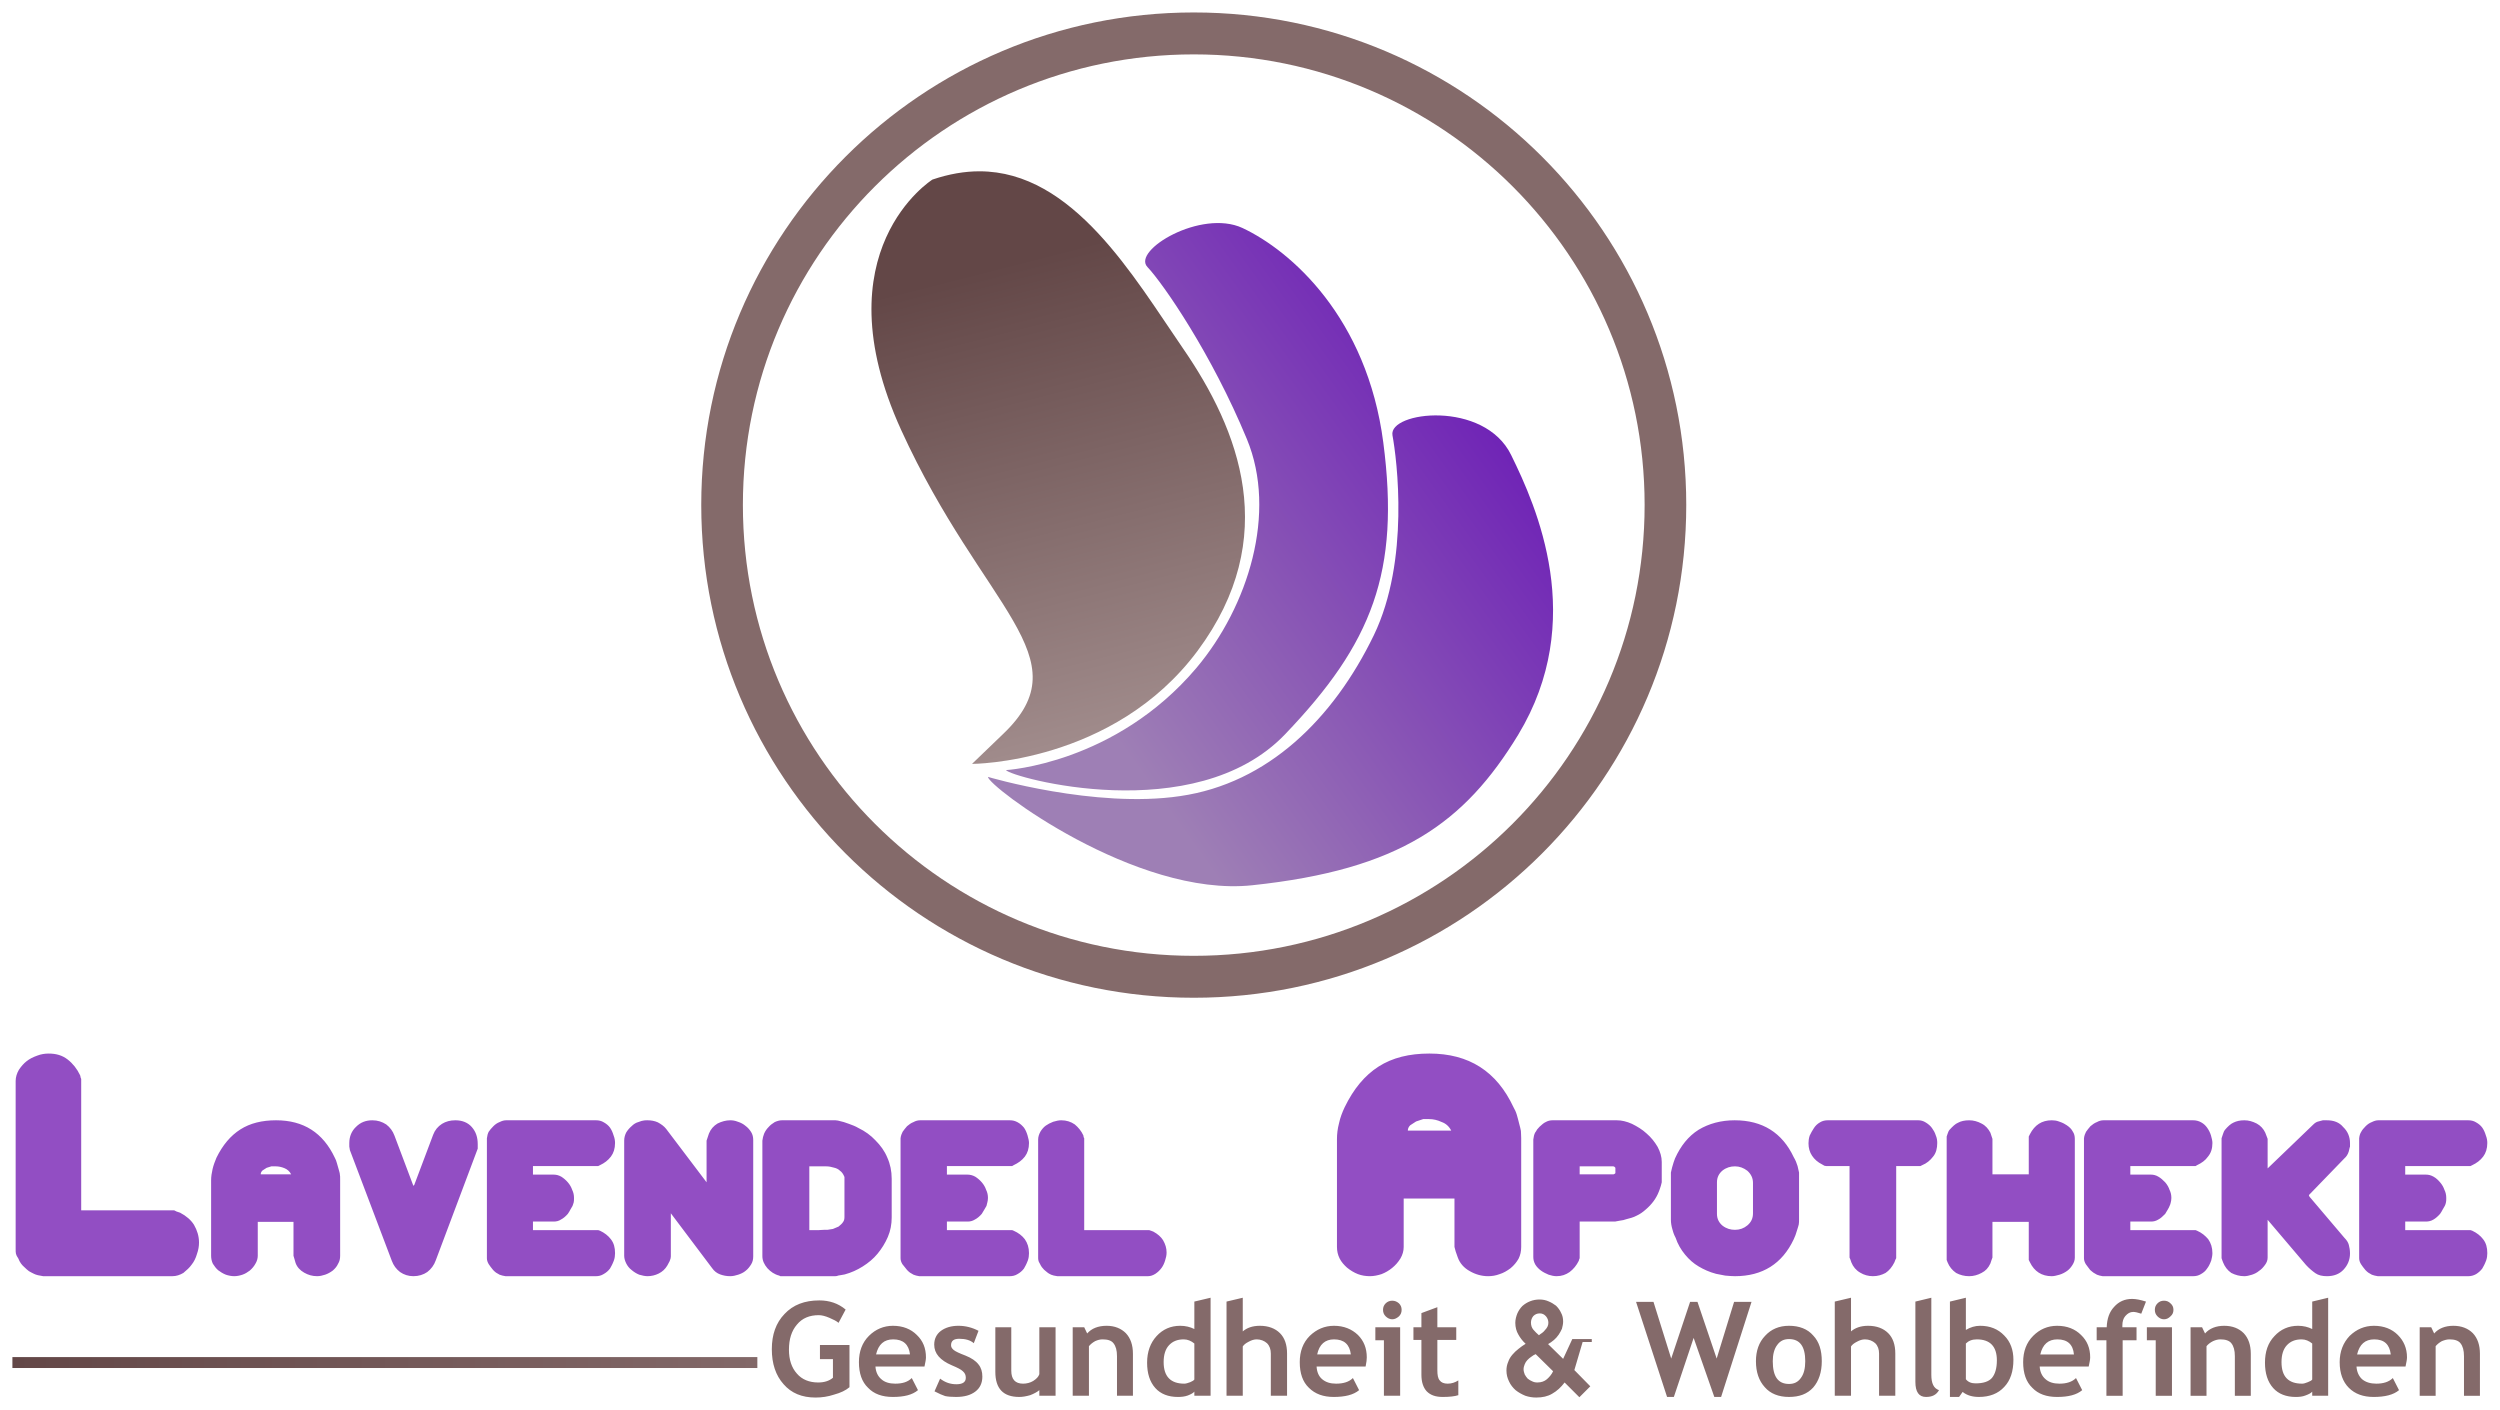
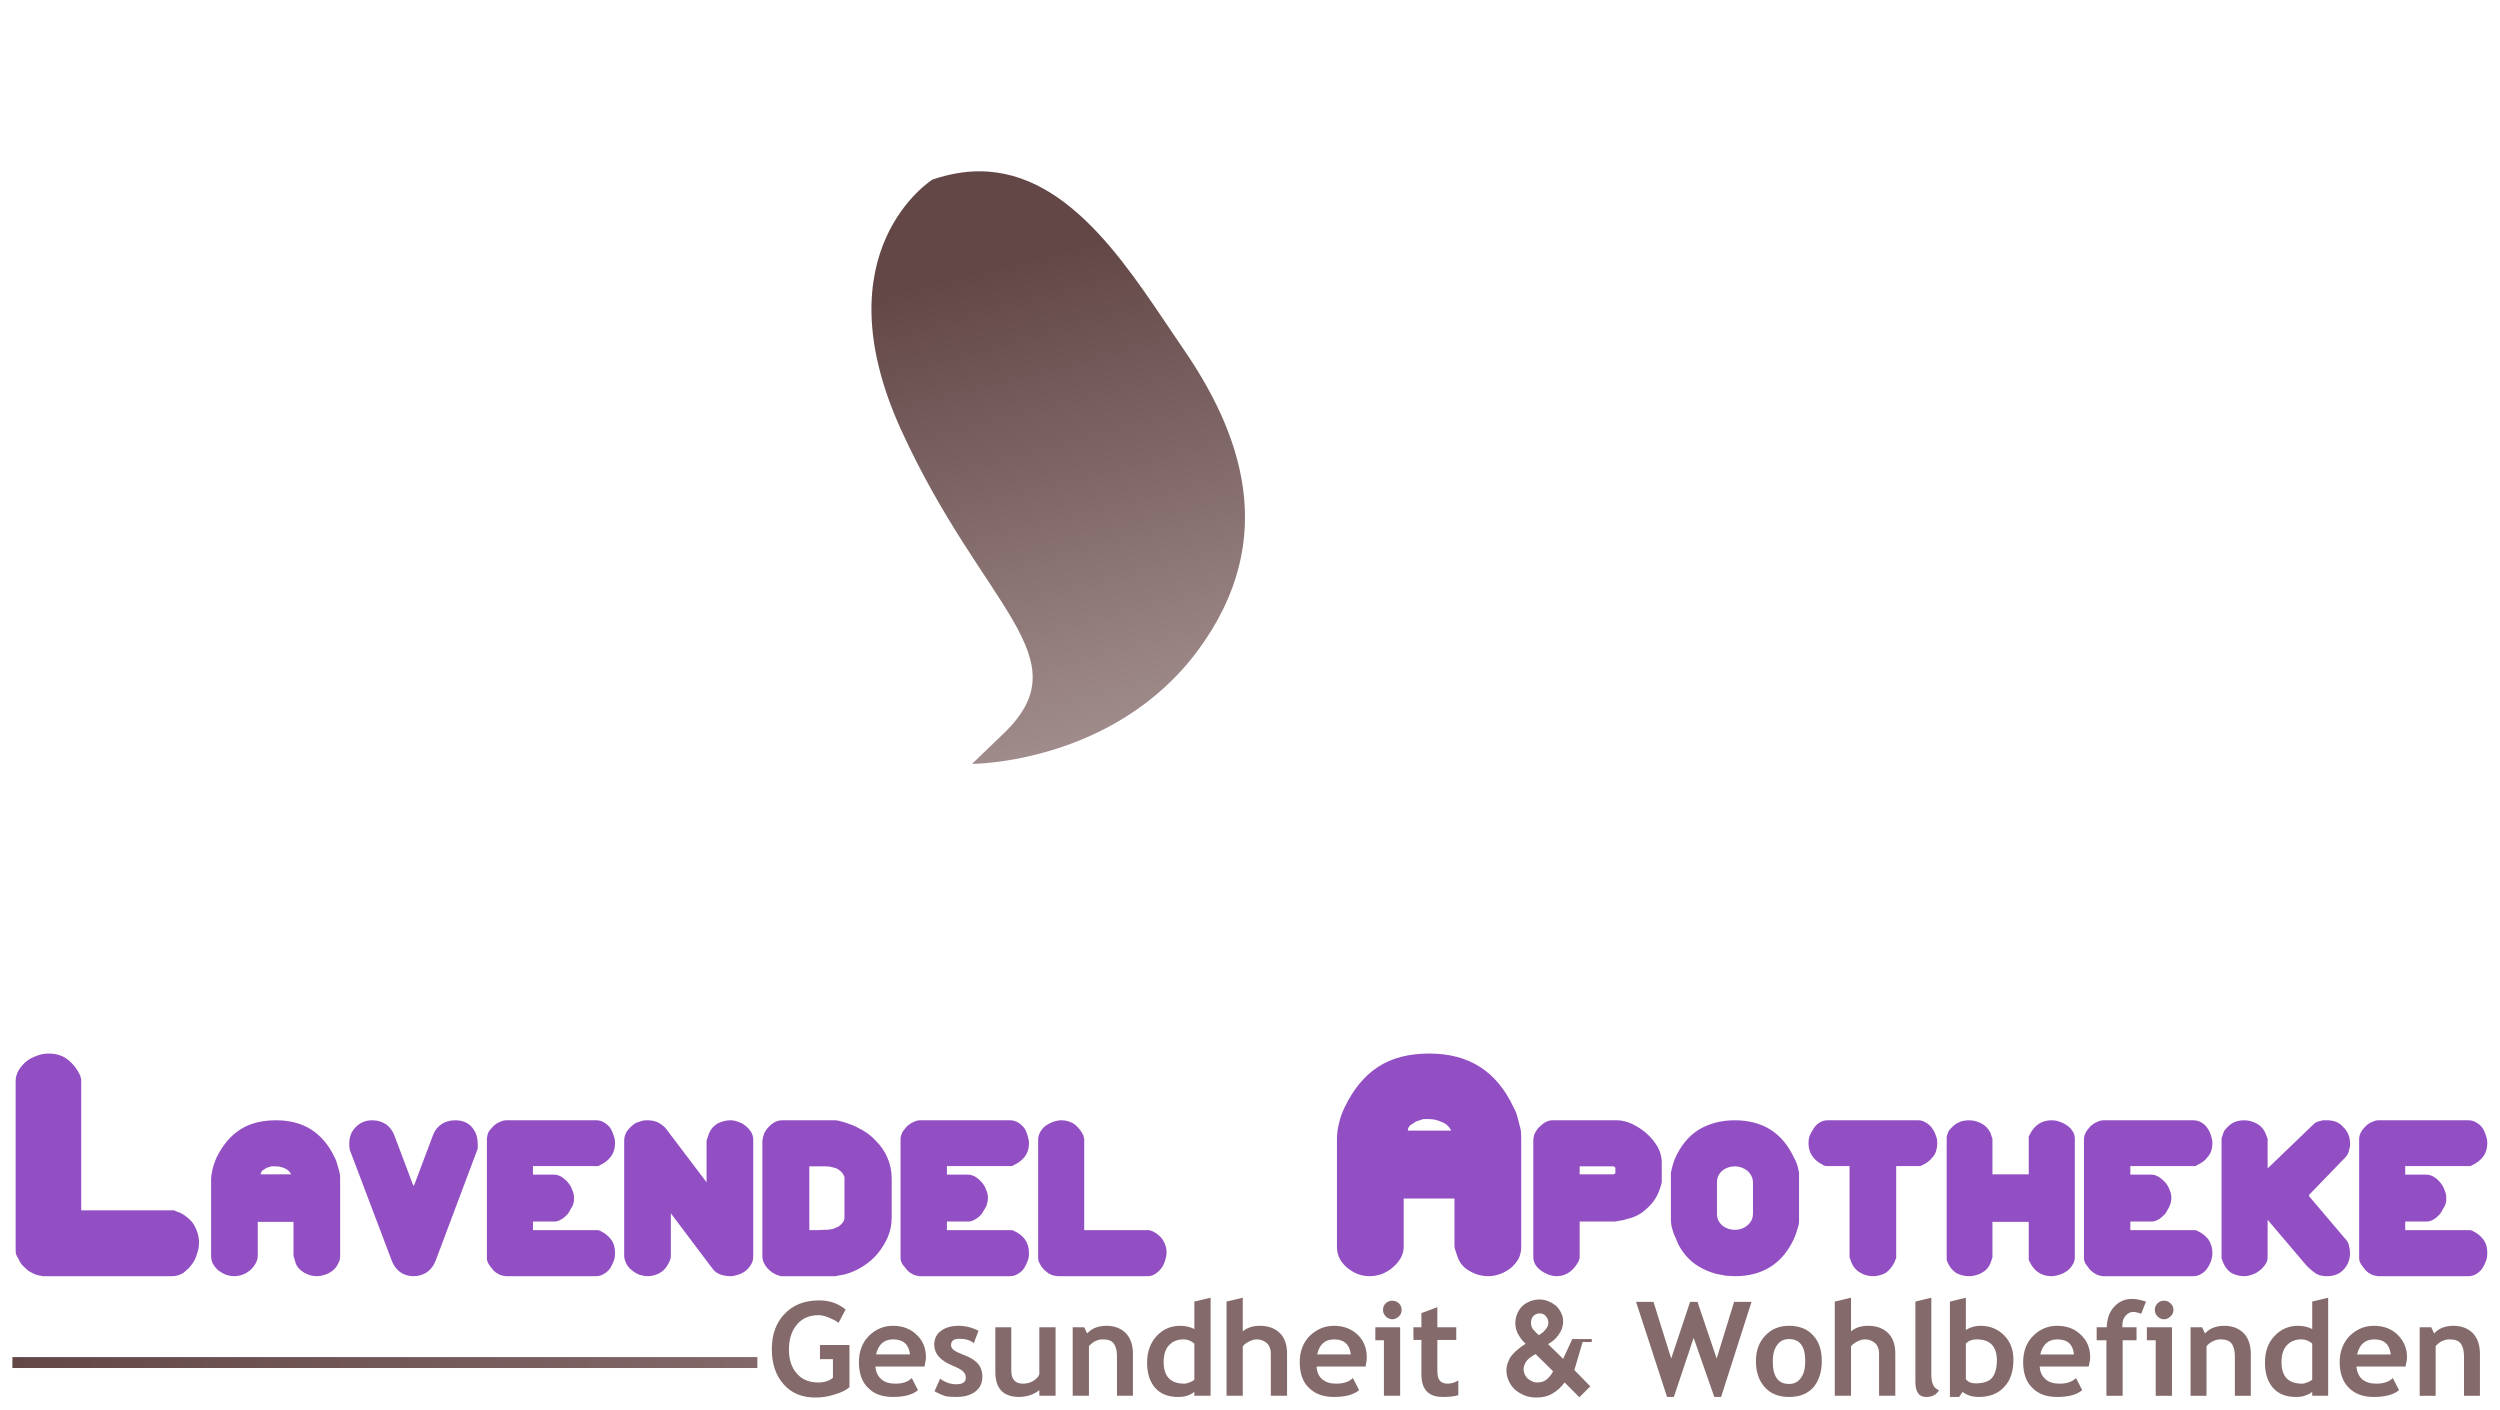
<svg xmlns="http://www.w3.org/2000/svg" xml:space="preserve" width="84.667mm" height="47.752mm" version="1.1" shape-rendering="geometricPrecision" text-rendering="geometricPrecision" image-rendering="optimizeQuality" fill-rule="evenodd" clip-rule="evenodd" viewBox="0 0 8467 4775">
  <defs>
    <linearGradient id="id0" gradientUnits="userSpaceOnUse" x1="3885.1" y1="2669.52" x2="3430.46" y2="887.73">
      <stop offset="0" stop-opacity="1" stop-color="#A89494" />
      <stop offset="1" stop-opacity="1" stop-color="#634747" />
    </linearGradient>
    <linearGradient id="id1" gradientUnits="userSpaceOnUse" x1="3644.92" y1="2315.78" x2="5119.07" y2="1253.27">
      <stop offset="0" stop-opacity="1" stop-color="#9E7FB5" />
      <stop offset="1" stop-opacity="1" stop-color="#6B1BB6" />
    </linearGradient>
    <linearGradient id="id2" gradientUnits="userSpaceOnUse" x1="42.33" y1="4614.81" x2="2565.01" y2="4614.81">
      <stop offset="0" stop-opacity="1" stop-color="#634747" />
      <stop offset="1" stop-opacity="1" stop-color="#826868" />
    </linearGradient>
  </defs>
  <g id="Ebene_x0020_1">
    <path fill="url(#id0)" d="M3158 608c0,0 -383,240 -106,848l0 0c278,609 618,770 345,1030l0 0 -105 101c0,0 479,0 764,-383l0 0c285,-384 141,-748 -50,-1025l0 0c-166,-241 -371,-599 -689,-599l0 0c-50,0 -103,9 -159,28l0 0z" />
-     <path fill="url(#id1)" d="M5118 1541c-91,-187 -416,-148 -402,-67 15,81 59,424 -63,677 -137,283 -359,502 -656,545 -288,43 -651,-65 -651,-65 0,31 500,409 895,367 501,-53 719,-211 901,-510 234,-387 62,-772 -24,-947zm-1711 1067c16,24 639,198 945,-121 296,-309 390,-551 333,-988 -55,-424 -313,-650 -477,-727 -140,-65 -375,76 -322,132 54,57 218,295 337,583 103,249 5,566 -171,775 -275,325 -645,346 -645,346l0 0z" />
    <path fill="#846A6A" fill-rule="nonzero" d="M2864 4435l-24 45c-7,-6 -17,-11 -31,-17 -14,-6 -26,-9 -36,-9 -31,0 -56,10 -74,32 -18,21 -27,49 -27,85 0,34 9,61 27,81 17,20 42,30 72,30 20,0 37,-5 50,-16l0 -63 -44 0 0 -48 100 0 0 143c-13,11 -30,19 -52,25 -21,7 -42,10 -63,10 -46,0 -82,-15 -108,-45 -27,-30 -40,-70 -40,-119 0,-49 14,-89 43,-119 29,-31 68,-46 118,-46 34,0 64,10 89,31zm267 193l-166 0c1,18 8,33 20,43 11,10 27,15 47,15 25,0 43,-6 56,-19l21 41c-19,16 -47,23 -85,23 -36,0 -64,-10 -84,-31 -21,-20 -31,-49 -31,-87 0,-36 11,-66 34,-89 22,-22 50,-34 81,-34 34,0 61,11 81,31 21,20 31,45 31,76 0,7 -2,17 -5,31zm-164 -41l115 0c-4,-34 -23,-51 -57,-51 -31,0 -50,17 -58,51zm198 125l19 -43c17,13 35,19 55,19 21,0 32,-7 32,-22 0,-9 -3,-16 -10,-22 -6,-6 -18,-12 -37,-20 -40,-17 -60,-40 -60,-70 0,-20 8,-36 23,-47 15,-11 35,-17 59,-17 24,0 47,6 68,17l-16 42c-11,-10 -28,-15 -49,-15 -19,0 -28,7 -28,22 0,6 3,11 9,16 6,5 19,11 40,19 20,8 35,18 44,30 9,11 13,25 13,41 0,22 -8,39 -24,51 -16,12 -37,18 -65,18 -15,0 -28,-1 -37,-3 -9,-3 -21,-8 -36,-16zm355 15l0 -19c-7,6 -18,12 -31,17 -14,4 -26,6 -37,6 -54,0 -81,-28 -81,-85l0 -151 54 0 0 147c0,29 13,44 40,44 12,0 24,-3 34,-9 11,-7 18,-14 21,-23l0 -159 55 0 0 232 -55 0zm263 0l0 -134c0,-20 -4,-34 -12,-44 -7,-9 -19,-13 -37,-13 -8,0 -16,2 -25,6 -9,5 -16,11 -21,17l0 168 -55 0 0 -232 39 0 10 21c15,-17 37,-26 66,-26 27,0 49,9 65,25 16,17 24,40 24,70l0 142 -54 0zm262 0l0 -14c-4,5 -12,9 -22,13 -11,4 -22,5 -34,5 -32,0 -58,-10 -76,-30 -19,-21 -28,-50 -28,-86 0,-37 11,-67 32,-90 21,-23 48,-35 80,-35 18,0 34,4 48,11l0 -93 55 -13 0 332 -55 0zm0 -177c-11,-9 -23,-14 -36,-14 -22,0 -38,7 -50,20 -12,13 -18,32 -18,57 0,49 24,73 70,73 5,0 12,-2 20,-5 7,-3 12,-6 14,-9l0 -122zm259 177l0 -143c0,-14 -4,-26 -13,-35 -9,-8 -21,-13 -35,-13 -9,0 -18,3 -27,8 -10,5 -16,10 -20,16l0 167 -55 0 0 -319 55 -13 0 114c14,-12 33,-19 58,-19 29,0 52,9 68,25 16,16 24,39 24,69l0 143 -55 0zm321 -99l-166 0c1,18 7,33 19,43 12,10 27,15 47,15 25,0 44,-6 57,-19l21 41c-19,16 -48,23 -86,23 -35,0 -63,-10 -84,-31 -21,-20 -31,-49 -31,-87 0,-36 11,-66 34,-89 23,-22 50,-34 82,-34 33,0 60,11 81,31 20,20 30,45 30,76 0,7 -1,17 -4,31zm-164 -41l114 0c-4,-34 -23,-51 -57,-51 -30,0 -50,17 -57,51zm254 -182c9,0 16,3 23,9 6,6 9,13 9,22 0,9 -3,16 -9,22 -7,6 -14,10 -23,10 -8,0 -16,-4 -22,-10 -6,-6 -9,-13 -9,-22 0,-9 3,-16 9,-22 6,-6 14,-9 22,-9zm-28 322l0 -188 -29 0 0 -44 84 0 0 232 -55 0zm127 -189l-27 0 0 -43 27 0 0 -48 54 -20 0 68 64 0 0 43 -64 0 0 102c0,17 2,28 8,35 5,7 14,11 27,11 13,0 25,-4 36,-11l0 50c-12,4 -30,6 -53,6 -24,0 -41,-6 -54,-19 -12,-13 -18,-32 -18,-56l0 -118zm577 7l0 -10 -66 0 -31 67 -51 -50c7,-4 13,-8 20,-14 6,-5 11,-11 16,-18 4,-6 8,-13 11,-20 2,-8 4,-16 4,-24 0,-11 -2,-21 -7,-30 -4,-9 -10,-17 -17,-24 -8,-6 -16,-11 -26,-15 -9,-4 -19,-6 -30,-6 -11,0 -22,2 -32,6 -10,4 -18,9 -26,16 -7,7 -13,16 -17,25 -4,10 -7,21 -7,32 0,15 4,29 10,39 6,11 14,22 25,32 -8,5 -17,11 -24,17 -8,6 -15,13 -21,20 -6,7 -11,15 -14,24 -4,9 -6,19 -6,29 0,14 3,26 9,38 5,11 13,21 22,29 10,8 21,14 33,19 12,4 24,6 37,6 21,0 39,-4 54,-13 16,-9 30,-22 42,-38l50 50 37 -37 -54 -55 28 -95 31 0zm-147 -65c0,4 -1,9 -3,13 -2,4 -5,8 -8,11 -3,4 -6,7 -10,10 -4,3 -8,5 -11,8 -7,-6 -13,-12 -19,-19 -5,-6 -8,-14 -8,-24 0,-8 3,-16 8,-22 6,-6 13,-9 22,-9 8,0 15,3 21,10 5,6 8,13 8,22zm16 164c-5,11 -13,20 -21,27 -8,7 -19,11 -32,11 -7,0 -12,-1 -18,-4 -5,-2 -10,-5 -15,-9 -4,-4 -7,-9 -10,-14 -2,-6 -4,-11 -4,-18 0,-6 2,-12 4,-17 2,-5 5,-10 9,-14 4,-4 8,-8 13,-11 5,-4 10,-7 15,-9l59 58zm569 87l-23 0 -70 -200 -67 200 -23 0 -105 -322 59 0 60 192 64 -192 25 0 65 192 59 -192 59 0 -103 322zm118 -121c0,-35 10,-64 31,-86 20,-22 47,-34 81,-34 35,0 63,11 82,33 20,21 29,50 29,87 0,37 -10,67 -29,89 -20,22 -47,32 -82,32 -35,0 -63,-11 -82,-33 -20,-22 -30,-51 -30,-88zm57 0c0,52 18,77 55,77 17,0 30,-6 40,-20 10,-13 15,-32 15,-57 0,-50 -18,-75 -55,-75 -17,0 -30,6 -40,20 -10,13 -15,32 -15,55zm360 117l0 -143c0,-14 -4,-26 -13,-35 -9,-8 -21,-13 -35,-13 -9,0 -18,3 -27,8 -10,5 -16,10 -20,16l0 167 -55 0 0 -319 55 -13 0 114c14,-12 33,-19 58,-19 29,0 52,9 68,25 16,16 24,39 24,69l0 143 -55 0zm123 -319l54 -13 0 261c0,29 8,46 26,52 -9,16 -23,23 -44,23 -24,0 -36,-17 -36,-51l0 -272zm160 306l-12 17 -31 0 0 -323 54 -13 0 109c15,-9 31,-14 48,-14 34,0 61,11 82,33 21,21 31,49 31,82 0,39 -10,70 -31,92 -21,23 -50,34 -86,34 -21,0 -40,-5 -55,-17zm11 -164l0 121c8,10 19,14 33,14 26,0 44,-6 55,-18 11,-13 17,-33 17,-60 0,-47 -23,-71 -68,-71 -16,0 -28,5 -37,14zm416 78l-166 0c1,18 8,33 20,43 11,10 27,15 47,15 24,0 43,-6 56,-19l21 41c-19,16 -47,23 -85,23 -36,0 -64,-10 -84,-31 -21,-20 -31,-49 -31,-87 0,-36 11,-66 34,-89 22,-22 49,-34 81,-34 34,0 61,11 81,31 21,20 31,45 31,76 0,7 -2,17 -5,31zm-164 -41l114 0c-3,-34 -22,-51 -56,-51 -31,0 -50,17 -58,51zm342 -138c-12,-4 -21,-6 -27,-6 -11,0 -19,5 -27,14 -7,8 -10,19 -10,32 0,2 0,4 0,6l48 0 0 44 -47 0 0 188 -55 0 0 -188 -33 0 0 -44 34 0c1,-29 9,-52 25,-69 16,-18 36,-27 61,-27 13,0 28,3 47,9l-16 41zm77 -44c9,0 16,3 22,9 7,6 10,13 10,22 0,9 -3,16 -10,22 -6,6 -13,10 -22,10 -9,0 -16,-4 -22,-10 -6,-6 -9,-13 -9,-22 0,-9 3,-16 9,-22 6,-6 13,-9 22,-9zm-28 322l0 -188 -30 0 0 -44 85 0 0 232 -55 0zm268 0l0 -134c0,-20 -4,-34 -12,-44 -7,-9 -20,-13 -37,-13 -8,0 -16,2 -25,6 -10,5 -17,11 -22,17l0 168 -54 0 0 -232 39 0 10 21c15,-17 37,-26 65,-26 28,0 50,9 66,25 16,17 24,40 24,70l0 142 -54 0zm262 0l0 -14c-4,5 -12,9 -23,13 -10,4 -21,5 -33,5 -32,0 -58,-10 -76,-30 -19,-21 -28,-50 -28,-86 0,-37 10,-67 32,-90 21,-23 48,-35 80,-35 18,0 34,4 48,11l0 -93 54 -13 0 332 -54 0zm0 -177c-11,-9 -23,-14 -36,-14 -22,0 -38,7 -50,20 -12,13 -18,32 -18,57 0,49 23,73 70,73 5,0 12,-2 19,-5 8,-3 13,-6 15,-9l0 -122zm316 78l-166 0c1,18 8,33 19,43 12,10 28,15 48,15 24,0 43,-6 56,-19l21 41c-19,16 -48,23 -86,23 -35,0 -63,-10 -84,-31 -20,-20 -31,-49 -31,-87 0,-36 12,-66 34,-89 23,-22 50,-34 82,-34 34,0 61,11 81,31 20,20 31,45 31,76 0,7 -2,17 -5,31zm-164 -41l114 0c-4,-34 -22,-51 -56,-51 -31,0 -50,17 -58,51zm362 140l0 -134c0,-20 -4,-34 -12,-44 -7,-9 -20,-13 -37,-13 -8,0 -16,2 -26,6 -9,5 -16,11 -21,17l0 168 -54 0 0 -232 39 0 10 21c15,-17 37,-26 65,-26 28,0 50,9 66,25 16,17 24,40 24,70l0 142 -54 0z" />
    <path fill="#924EC3" d="M8373 4168l-6 -2 -221 0 0 -29 70 0c9,0 18,-2 26,-7 7,-4 15,-11 22,-19 3,-5 7,-10 9,-15 3,-5 5,-9 7,-12 2,-4 3,-7 4,-12 1,-4 1,-9 1,-15 0,-10 -2,-19 -6,-27 -3,-9 -8,-18 -15,-26 -6,-7 -13,-14 -22,-19 -9,-5 -17,-7 -26,-7l-70 0 0 -29 221 0 6 -3c15,-7 27,-16 37,-29 9,-12 14,-27 14,-46 0,-7 -1,-16 -5,-26 -3,-10 -7,-19 -12,-26 -5,-7 -12,-13 -21,-18 -8,-5 -17,-7 -26,-7l-305 0c-7,0 -14,2 -22,6 -8,3 -15,8 -21,14 -7,7 -12,13 -15,19 -4,6 -6,13 -7,22l0 406c0,7 2,13 6,20 4,6 9,13 15,20 4,4 7,7 10,9 3,2 7,4 12,7 6,2 12,4 20,5l307 0c8,0 17,-2 26,-7 8,-5 15,-11 21,-19 2,-4 4,-7 6,-11 2,-3 4,-9 7,-16 3,-8 4,-17 4,-25 0,-19 -4,-34 -14,-47 -9,-12 -22,-22 -37,-29zm-492 -374l-14 0c-5,1 -10,3 -15,4 -5,1 -11,4 -17,10l-155 149 0 -100 -3 -8 -5 -13c-6,-13 -16,-24 -29,-31 -14,-7 -27,-11 -42,-11 -15,0 -27,3 -37,8 -9,4 -19,13 -29,25l-3 5 -3 8 -3 9 -2 6 0 406 2 6 3 8c6,15 15,27 28,36 14,7 28,11 44,11 8,0 16,-2 26,-5 9,-3 17,-7 24,-13 8,-5 14,-12 20,-20 6,-8 9,-16 9,-25l0 -128 130 153c11,12 22,21 32,28 10,7 23,10 39,10 23,0 42,-7 56,-22 14,-15 22,-33 22,-55 0,-12 -2,-21 -4,-29 -2,-8 -7,-16 -15,-24l-118 -139 -2 -4 0 -2 120 -124c7,-6 12,-14 15,-24 2,-9 3,-14 4,-16l0 -12c0,-21 -8,-40 -23,-54 -13,-16 -32,-23 -55,-23zm-445 155l5 -3c15,-7 28,-16 37,-29 10,-12 15,-27 15,-46 0,-7 -2,-16 -5,-26 -3,-10 -8,-19 -13,-26 -5,-7 -11,-13 -20,-18 -9,-5 -18,-7 -27,-7l-304 0c-7,0 -15,2 -22,6 -8,3 -15,8 -22,14 -6,7 -11,13 -15,19 -3,6 -6,13 -7,22l0 406c0,7 2,13 6,20 4,6 10,13 15,20 5,4 8,7 11,9 3,2 7,4 12,7 5,2 12,4 19,5l307 0c9,0 18,-2 26,-7 9,-5 16,-11 21,-19 3,-4 5,-7 7,-11 2,-3 4,-9 7,-16 2,-8 4,-17 4,-25 0,-19 -5,-34 -14,-47 -10,-12 -22,-22 -38,-29l-5 -2 -221 0 0 -29 70 0c9,0 17,-2 25,-7 8,-4 15,-11 23,-19 3,-5 6,-10 9,-15 3,-5 5,-9 6,-12 2,-4 3,-7 4,-12 1,-4 2,-9 2,-15 0,-10 -2,-19 -6,-27 -3,-9 -8,-18 -15,-26 -7,-7 -14,-14 -23,-19 -8,-5 -17,-7 -25,-7l-70 0 0 -29 221 0zm-436 -138c-3,-2 -7,-4 -10,-6 -3,-2 -9,-4 -17,-7 -8,-3 -16,-4 -24,-4 -34,0 -58,16 -74,47l-4 8 0 128 -123 0 0 -120 -3 -9 -4 -12c-7,-13 -16,-24 -30,-31 -13,-7 -27,-11 -42,-11 -15,0 -28,3 -37,8 -10,4 -19,13 -30,25l-3 5 -3 8 -3 9 0 418 3 8c6,15 16,27 29,36 13,7 28,11 44,11 15,0 29,-4 42,-11 14,-7 23,-17 30,-32l4 -12 3 -8 0 -121 123 0 0 129 4 8c15,31 40,47 74,47 7,0 16,-2 26,-5 10,-3 19,-8 26,-13 7,-5 13,-12 18,-20 5,-8 8,-16 8,-25l0 -402c0,-9 -2,-18 -7,-25 -4,-8 -11,-15 -20,-21zm-457 9c-5,-7 -12,-13 -20,-18 -9,-6 -18,-8 -26,-8l-307 0c-9,0 -18,2 -26,7 -9,5 -16,12 -21,20 -5,8 -10,16 -14,25 -3,9 -4,18 -4,26 0,16 4,30 12,42 8,12 19,22 35,30l7 4 6 1 79 0 0 310 3 7 3 9c6,15 16,27 30,35 13,8 28,12 43,12 16,0 30,-4 43,-11 12,-8 22,-20 30,-36l3 -8 3 -6 0 -312 79 0 3 0 6 -3c15,-6 27,-16 37,-29 10,-12 14,-28 14,-46 0,-8 -1,-17 -5,-26 -3,-10 -8,-18 -13,-25zm-606 289c0,17 -6,30 -19,41 -12,10 -26,15 -42,15 -15,0 -29,-4 -42,-14 -12,-10 -19,-23 -19,-40l0 -107c0,-17 7,-30 19,-40 13,-10 27,-14 42,-14 15,0 29,5 42,15 12,11 19,24 19,41l0 103zm151 -160c-3,-10 -7,-20 -13,-30 -39,-83 -106,-125 -200,-125 -46,0 -87,11 -122,32 -35,22 -61,55 -80,97l-5 14 -5 17 -4 17 0 160c0,11 2,22 5,32 2,8 4,13 5,16 1,3 3,7 6,13 7,21 18,40 32,57 14,17 29,30 46,40 17,10 36,19 59,25 9,2 19,4 31,6 11,1 23,2 33,2 93,0 160,-42 199,-125 4,-8 8,-19 12,-33 2,-7 4,-12 5,-17 1,-5 1,-11 1,-18l0 -142c0,-7 0,-12 0,-16 -1,-4 -3,-12 -5,-22zm-617 24l-2 2 -4 2 -115 0 0 -27 114 0c4,1 6,3 7,5l0 18zm106 -134c-15,-14 -32,-24 -50,-33 -18,-8 -35,-12 -51,-12l-218 0c-8,0 -16,2 -23,6 -7,3 -13,9 -21,16 -4,4 -6,7 -8,9 -3,5 -5,9 -7,11 -3,6 -5,14 -6,23l0 398c0,9 2,17 7,26 5,8 12,15 19,20 8,6 17,10 26,14 9,3 18,5 27,5 17,0 31,-5 44,-14 13,-10 23,-22 31,-38l1 -4 2 -5 0 -124 120 0 5 -1 11 -2 12 -2 10 -3c12,-3 24,-6 35,-12 11,-5 21,-12 31,-21 20,-17 35,-37 44,-60l3 -8 4 -12 3 -12 0 -69c0,-17 -5,-34 -14,-51 -10,-17 -22,-32 -37,-45zm-809 -10c0,-7 3,-13 8,-18l20 -13 24 -8 20 0c14,0 28,3 43,10 14,5 25,15 32,29l-147 0zm377 -24c-3,-11 -5,-21 -8,-30 -3,-10 -7,-18 -11,-25 -57,-122 -151,-182 -285,-182 -68,0 -125,14 -172,44 -47,30 -85,76 -115,138 -8,17 -15,35 -19,54 -5,19 -7,37 -7,54l0 365c0,14 3,27 9,39 6,12 15,22 25,31 11,9 24,17 37,22 13,5 27,7 41,7 13,0 27,-3 39,-7 13,-5 25,-12 36,-21 11,-9 20,-19 28,-32 7,-12 11,-25 11,-39l0 -164 172 0 0 164 4 15 7 20c7,20 21,36 41,47 19,11 40,17 62,17 13,0 26,-2 39,-7 13,-4 25,-11 37,-20 12,-10 20,-20 27,-32 6,-12 9,-25 9,-40l0 -368c0,-11 -1,-19 -1,-25 -1,-6 -3,-14 -6,-25zm-1239 366l-8 -3 -6 -2 -220 0 0 -311 -2 -4c0,-3 -1,-5 -1,-6 -7,-15 -17,-27 -29,-37 -13,-9 -28,-14 -46,-14 -8,0 -17,2 -27,5 -10,4 -18,8 -25,13 -7,5 -13,12 -18,20 -5,9 -8,18 -8,27l0 398c0,5 0,9 1,12 0,2 2,6 5,11 4,9 9,15 14,20 5,4 9,8 12,10 2,2 6,4 12,7 5,2 12,4 21,5l307 0c9,0 17,-3 25,-8 9,-6 15,-12 21,-20 5,-7 9,-15 12,-25 3,-9 5,-18 5,-27 0,-15 -4,-28 -12,-42 -7,-11 -18,-21 -33,-29zm-478 -222l5 -3c15,-7 28,-16 38,-29 9,-12 14,-27 14,-46 0,-7 -2,-16 -5,-26 -3,-10 -7,-19 -12,-26 -6,-7 -12,-13 -21,-18 -9,-5 -17,-7 -27,-7l-304 0c-7,0 -15,2 -22,6 -8,3 -15,8 -22,14 -6,7 -11,13 -15,19 -3,6 -6,13 -7,22l0 406c0,7 2,13 6,20 5,6 10,13 16,20 4,4 7,7 10,9 3,2 7,4 12,7 5,2 12,4 19,5l307 0c9,0 18,-2 26,-7 9,-5 16,-11 22,-19 2,-4 4,-7 6,-11 2,-3 4,-9 7,-16 3,-8 4,-17 4,-25 0,-19 -5,-34 -14,-47 -9,-12 -22,-22 -38,-29l-5 -2 -221 0 0 -29 70 0c9,0 17,-2 25,-7 8,-4 16,-11 23,-19 3,-5 6,-10 9,-15 3,-5 5,-9 7,-12 1,-4 2,-7 3,-12 1,-4 2,-9 2,-15 0,-10 -2,-19 -6,-27 -3,-9 -8,-18 -15,-26 -6,-7 -14,-14 -22,-19 -9,-5 -18,-7 -26,-7l-70 0 0 -29 221 0zm-568 172c0,7 -1,13 -5,18 -3,5 -9,10 -15,15l-19 8 -19 3 -12 0 -18 1 -31 0 0 -216 31 0 26 0c10,0 18,2 25,4 9,2 16,5 22,11 6,4 11,11 15,21l0 135zm105 -259c-16,-17 -35,-31 -58,-42 -10,-6 -21,-10 -32,-14 -10,-4 -23,-8 -37,-11l-8 -1 -182 0c-7,0 -15,2 -24,6 -8,5 -15,10 -21,17 -6,6 -11,13 -15,22 -3,8 -5,15 -6,24l0 391c0,15 6,28 17,41 11,12 24,21 40,25l4 2 186 0c5,0 8,-1 9,-2l12 -2 11 -2c22,-6 42,-15 61,-27 19,-12 36,-26 50,-43 14,-17 26,-36 35,-57 9,-21 13,-43 13,-66l0 -131c0,-26 -5,-50 -15,-72 -9,-22 -23,-41 -40,-58zm-440 -49c-7,-6 -16,-11 -26,-14 -10,-4 -18,-5 -26,-5 -14,0 -29,4 -43,11 -13,8 -23,19 -29,34l-5 15 -3 9 0 141 -137 -181c-7,-9 -17,-16 -28,-22 -11,-5 -23,-7 -35,-7 -6,0 -11,0 -14,1 -3,0 -9,2 -17,5 -8,2 -16,7 -23,14 -7,6 -13,13 -18,21 -4,8 -7,17 -7,28l0 390c0,9 3,18 7,26 4,8 10,16 18,22 7,6 16,12 26,16 10,3 20,5 28,5 13,0 26,-3 38,-9 12,-6 22,-15 29,-27l8 -15c3,-7 4,-12 4,-16l0 -146 140 186c7,10 16,17 27,21 11,4 22,6 34,6 9,0 18,-2 27,-5 9,-3 18,-7 25,-13 8,-6 14,-14 19,-22 5,-8 7,-17 7,-27l0 -394c0,-10 -2,-19 -7,-27 -5,-8 -11,-15 -19,-21zm-499 136l6 -3c15,-7 27,-16 37,-29 9,-12 14,-27 14,-46 0,-7 -1,-16 -5,-26 -3,-10 -7,-19 -12,-26 -5,-7 -12,-13 -21,-18 -8,-5 -17,-7 -26,-7l-305 0c-7,0 -14,2 -22,6 -8,3 -15,8 -21,14 -7,7 -12,13 -16,19 -3,6 -5,13 -6,22l0 406c0,7 2,13 6,20 4,6 9,13 15,20 4,4 7,7 10,9 3,2 7,4 12,7 6,2 12,4 20,5l307 0c8,0 17,-2 25,-7 9,-5 16,-11 22,-19 2,-4 4,-7 6,-11 2,-3 4,-9 7,-16 3,-8 4,-17 4,-25 0,-19 -4,-34 -14,-47 -9,-12 -22,-22 -37,-29l-6 -2 -221 0 0 -29 70 0c9,0 18,-2 25,-7 8,-4 16,-11 23,-19 3,-5 7,-10 9,-15 3,-5 5,-9 7,-12 1,-4 3,-7 4,-12 1,-4 1,-9 1,-15 0,-10 -2,-19 -6,-27 -3,-9 -8,-18 -15,-26 -6,-7 -14,-14 -22,-19 -9,-5 -17,-7 -26,-7l-70 0 0 -29 221 0zm-484 -155c-17,0 -32,4 -45,12 -14,9 -24,21 -30,37l-64 170 -3 3 -64 -170c-6,-16 -15,-28 -28,-38 -14,-9 -29,-14 -47,-14 -22,0 -40,7 -55,22 -15,14 -23,33 -23,55l0 12 2 12 142 375c6,16 15,28 28,38 13,9 28,14 45,14 18,0 34,-5 47,-14 13,-10 23,-23 29,-40l142 -378 0 -5 0 -10c0,-23 -6,-42 -20,-58 -13,-15 -32,-23 -56,-23zm-659 183c0,-5 2,-9 6,-13l14 -9 16 -5 15 0c9,0 19,2 29,6 10,4 18,11 23,21l-103 0zm264 -17c-2,-8 -4,-15 -6,-21 -2,-7 -4,-13 -7,-18 -40,-85 -106,-127 -199,-127 -48,0 -88,10 -121,31 -33,21 -60,53 -81,96 -5,12 -10,25 -13,38 -3,13 -5,26 -5,38l0 256c0,9 2,19 6,27 5,8 11,16 18,22 8,6 16,11 26,15 9,3 19,5 28,5 10,0 19,-2 28,-5 9,-3 17,-8 25,-14 8,-7 14,-14 19,-23 5,-8 8,-18 8,-27l0 -115 121 0 0 115 3 10 4 14c5,14 15,25 29,33 14,8 28,12 44,12 9,0 18,-2 27,-5 9,-3 18,-8 26,-14 8,-7 14,-14 18,-23 5,-8 7,-17 7,-27l0 -258c0,-8 0,-14 -1,-18 0,-4 -2,-9 -4,-17zm-537 147l-12 -4 -8 -4 -315 0 0 -445 -2 -5c-1,-5 -1,-7 -2,-8 -10,-21 -24,-39 -42,-53 -18,-14 -39,-20 -64,-20 -13,0 -26,2 -39,7 -14,5 -26,11 -36,19 -9,7 -18,17 -26,29 -7,12 -11,25 -11,38l0 568c0,8 0,13 1,17 1,4 3,9 8,16 5,13 12,22 19,28 7,7 13,12 17,15 4,2 10,6 17,9 8,4 18,6 31,8l438 0c13,0 25,-4 37,-11 11,-9 21,-18 28,-28 8,-10 14,-22 18,-36 5,-14 7,-27 7,-39 0,-21 -6,-41 -17,-60 -10,-16 -26,-30 -47,-41z" />
-     <path fill="#846A6A" d="M4043 3237c-843,0 -1527,-683 -1527,-1527 0,-843 684,-1526 1527,-1526 843,0 1527,683 1527,1526 0,844 -684,1527 -1527,1527zm0 -3195c-921,0 -1668,747 -1668,1668 0,922 747,1669 1668,1669 922,0 1668,-747 1668,-1669 0,-921 -746,-1668 -1668,-1668z" />
    <polygon fill="url(#id2)" points="2565,4633 2565,4596 42,4596 42,4633 " />
  </g>
</svg>